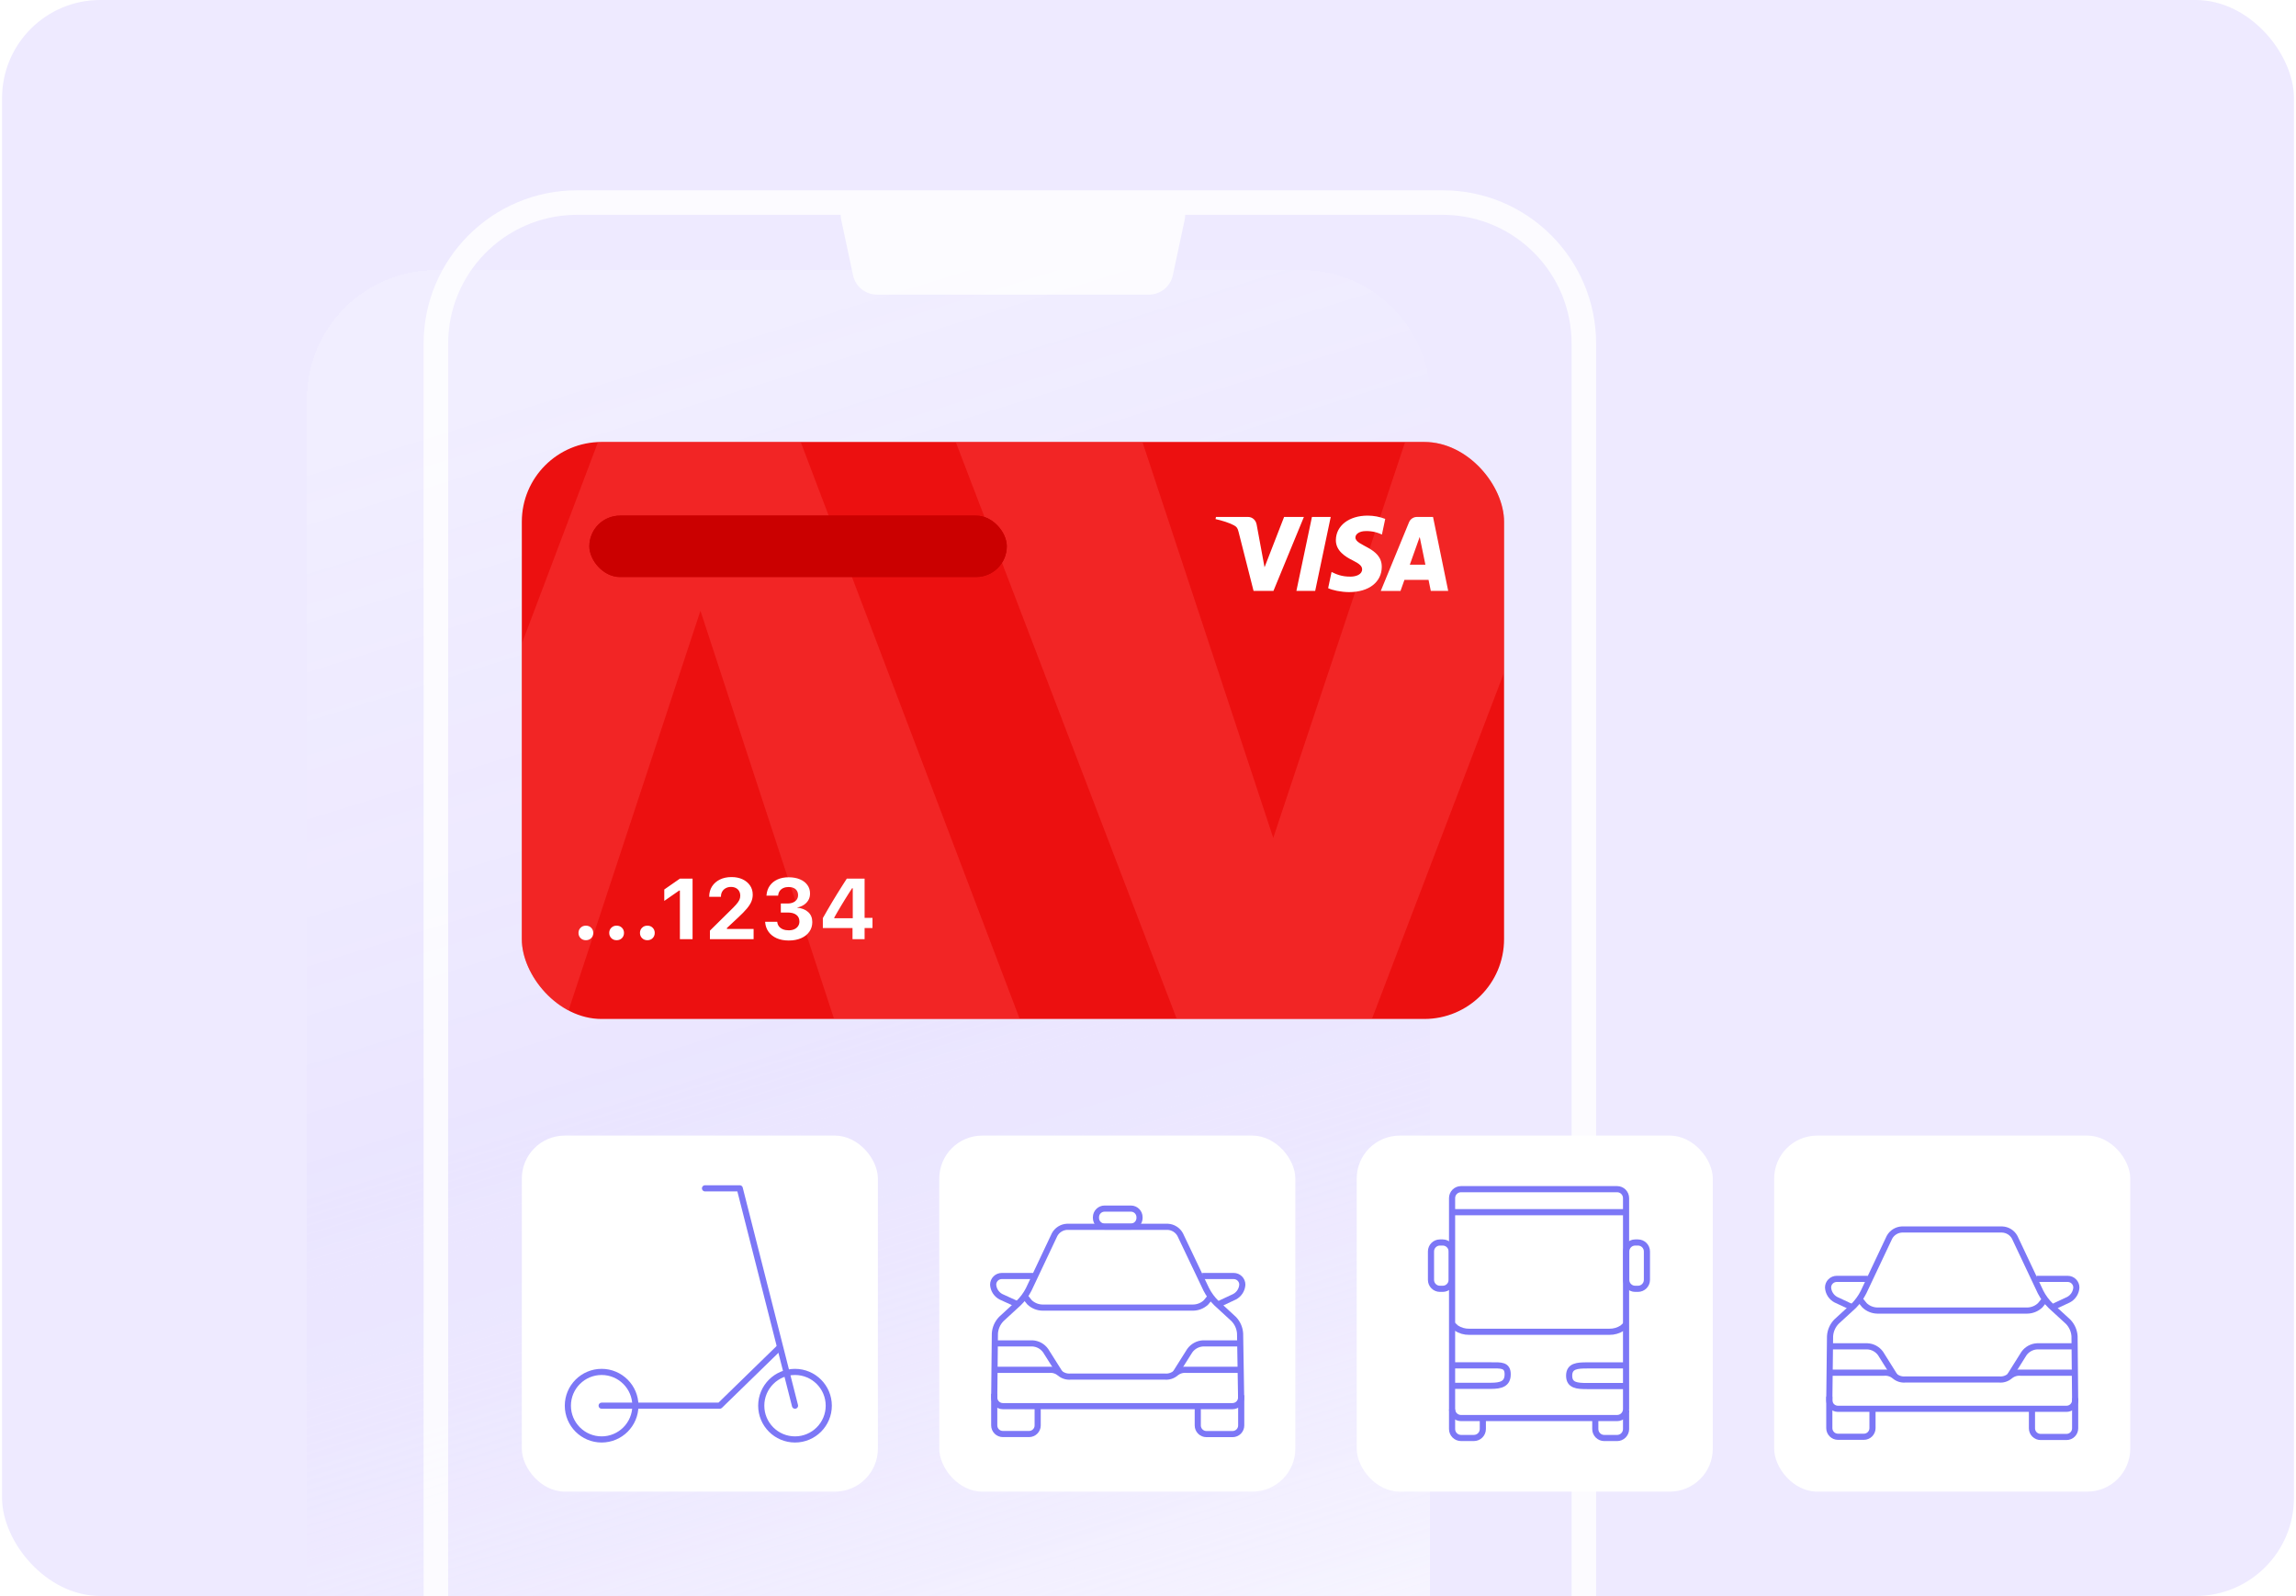
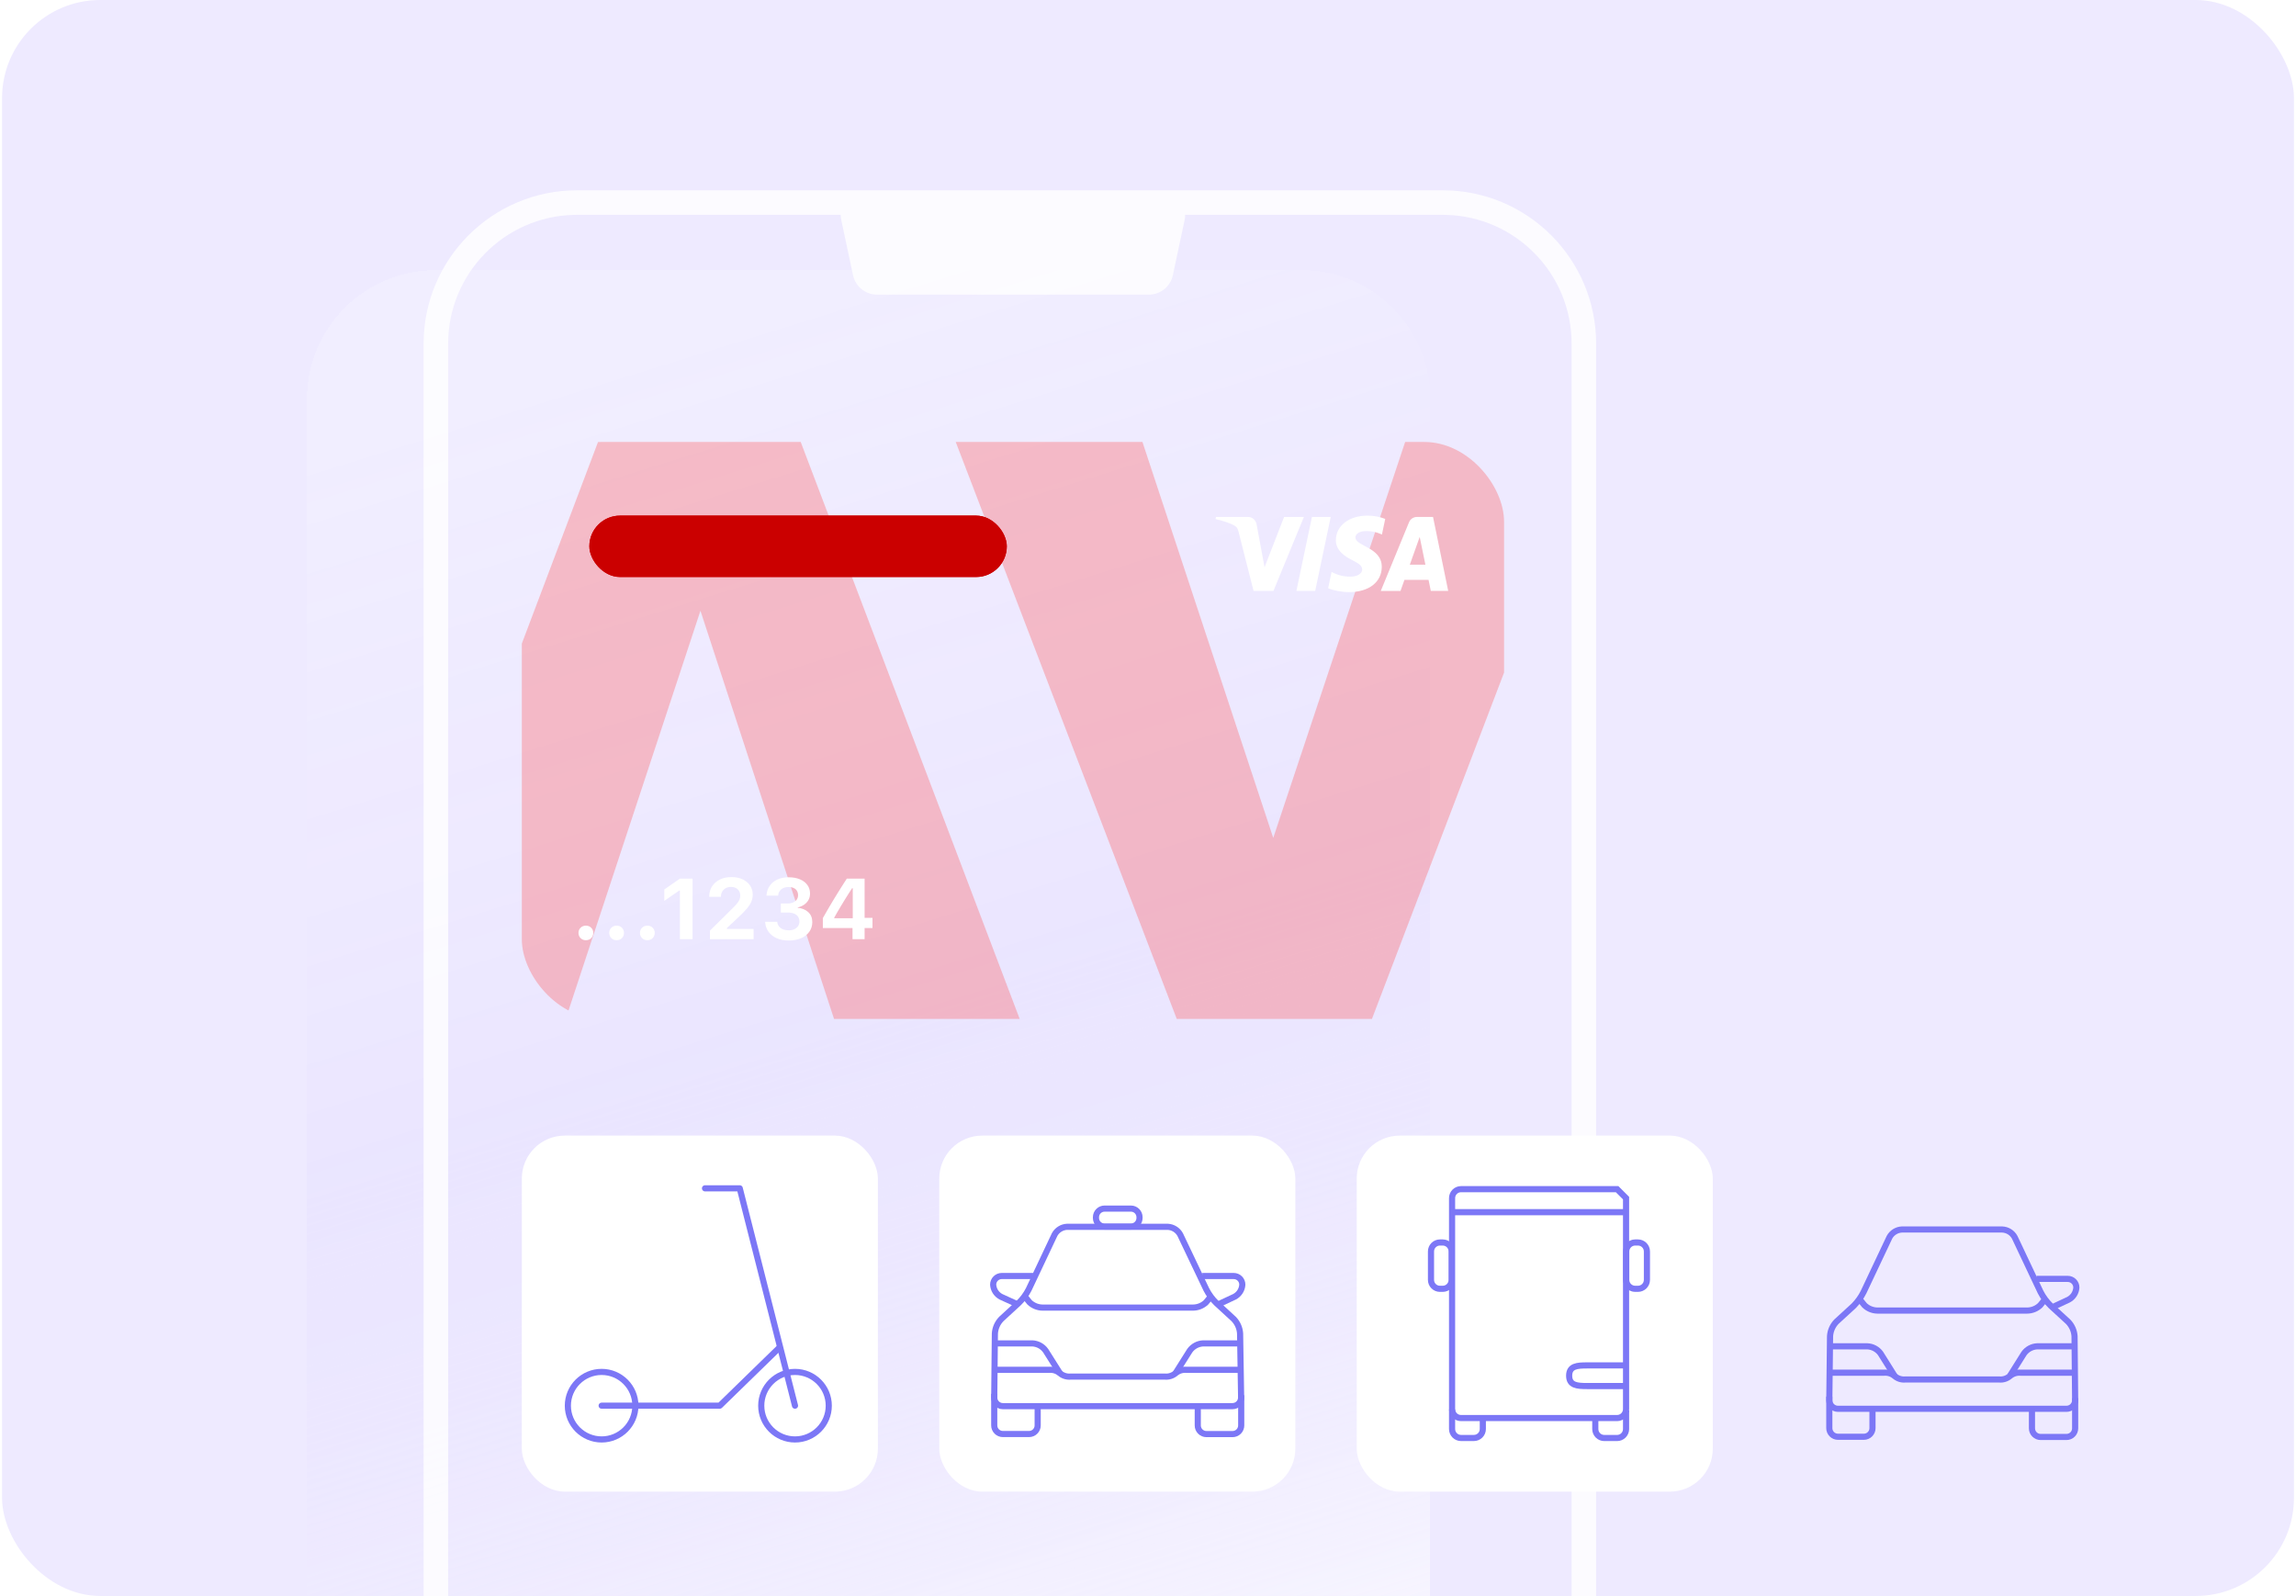
<svg xmlns="http://www.w3.org/2000/svg" fill="none" height="260" viewBox="0 0 374 260" width="374">
  <g clip-path="url(#clip0_9853_62787)">
    <rect fill="#EEEAFF" height="260" rx="16" width="373.333" x="0.334" />
    <g clip-path="url(#clip1_9853_62787)">
      <g data-figma-bg-blur-radius="20" filter="url(#filter0_d_9853_62787)">
        <path d="M73 56C73 44.402 82.402 35 94 35H235C246.598 35 256 44.402 256 56V317C256 328.598 246.598 338 235 338H94C82.402 338 73 328.598 73 317V56Z" fill="url(#paint0_linear_9853_62787)" fill-opacity="0.6" shape-rendering="crispEdges" />
      </g>
      <path d="M235 31C248.807 31 260 42.193 260 56V317C260 330.807 248.807 342 235 342H94C80.193 342 69 330.807 69 317V56C69 42.193 80.193 31 94 31H235ZM193.057 35C193.056 35.274 193.029 35.553 192.969 35.834L191.05 44.834C190.656 46.68 189.025 48 187.138 48H142.862C140.975 48 139.344 46.68 138.95 44.834L137.031 35.834C136.971 35.553 136.944 35.274 136.943 35H94L93.458 35.007C82.111 35.294 73 44.583 73 56V317L73.007 317.542C73.29 328.709 82.291 337.71 93.458 337.993L94 338H235L235.542 337.993C246.709 337.71 255.71 328.709 255.993 317.542L256 317V56C256 44.583 246.889 35.294 235.542 35.007L235 35H193.057Z" fill="white" fill-opacity="0.8" />
      <g clip-path="url(#clip3_9853_62787)">
-         <rect fill="#EC1010" height="94" rx="13" width="160" x="85" y="72" />
        <path d="M221.568 171H193.6L153 65H183.784L207.402 136.5L231.216 65H262L221.568 171Z" fill="#FF5050" fill-opacity="0.54" opacity="0.6" />
        <path d="M100.061 65H127.773L168 171H137.498L114.097 99.5L90.502 171H60L100.061 65Z" fill="#FF5050" fill-opacity="0.54" opacity="0.6" />
        <path d="M216.764 84.214L214.233 96.266L211.173 96.266L213.705 84.214L216.764 84.214ZM229.648 91.996L231.259 87.47L232.186 91.996L229.648 91.996ZM233.068 96.266L235.901 96.266L233.43 84.214L230.815 84.214C230.533 84.213 230.257 84.297 230.025 84.455C229.792 84.613 229.613 84.838 229.511 85.099L224.918 96.268L228.132 96.268L228.771 94.468L232.699 94.468L233.066 96.268L233.068 96.266ZM225.077 92.332C225.09 89.15 220.756 88.975 220.787 87.553C220.795 87.121 221.201 86.662 222.085 86.543C223.123 86.445 224.167 86.632 225.105 87.084L225.642 84.534C224.728 84.184 223.758 84.002 222.778 84C219.752 84 217.622 85.638 217.603 87.984C217.585 89.718 219.124 90.687 220.291 91.262C221.483 91.853 221.879 92.233 221.879 92.76C221.872 93.569 220.927 93.926 220.047 93.939C218.506 93.965 217.613 93.517 216.9 93.179L216.345 95.821C217.061 96.155 218.38 96.446 219.751 96.461C222.967 96.461 225.071 94.841 225.082 92.333L225.077 92.332ZM212.395 84.214L207.434 96.266L204.196 96.266L201.753 86.648C201.605 86.055 201.475 85.838 201.02 85.588C200.287 85.181 199.065 84.801 198 84.564L198.072 84.214L203.282 84.214C203.947 84.214 204.544 84.663 204.694 85.442L205.984 92.417L209.17 84.214L212.395 84.214Z" fill="white" />
        <rect fill="#CB0000" height="10" rx="5" width="68" x="96" y="84" />
        <rect fill="#CB0000" height="10" rx="5" width="68" x="96" y="84" />
        <path d="M95.434 153.171C95.087 153.171 94.8 153.057 94.572 152.829C94.344 152.601 94.231 152.319 94.231 151.981C94.231 151.644 94.344 151.364 94.572 151.141C94.8 150.913 95.087 150.799 95.434 150.799C95.789 150.799 96.079 150.913 96.302 151.141C96.525 151.364 96.637 151.644 96.637 151.981C96.637 152.319 96.525 152.601 96.302 152.829C96.079 153.057 95.789 153.171 95.434 153.171ZM100.441 153.171C100.094 153.171 99.807 153.057 99.579 152.829C99.352 152.601 99.238 152.319 99.238 151.981C99.238 151.644 99.352 151.364 99.579 151.141C99.807 150.913 100.094 150.799 100.441 150.799C100.796 150.799 101.086 150.913 101.309 151.141C101.532 151.364 101.644 151.644 101.644 151.981C101.644 152.319 101.532 152.601 101.309 152.829C101.086 153.057 100.796 153.171 100.441 153.171ZM105.448 153.171C105.102 153.171 104.815 153.057 104.587 152.829C104.359 152.601 104.245 152.319 104.245 151.981C104.245 151.644 104.359 151.364 104.587 151.141C104.815 150.913 105.102 150.799 105.448 150.799C105.803 150.799 106.093 150.913 106.316 151.141C106.539 151.364 106.651 151.644 106.651 151.981C106.651 152.319 106.539 152.601 106.316 152.829C106.093 153.057 105.803 153.171 105.448 153.171ZM110.749 153V145.084H110.626L108.206 146.766V144.906L110.756 143.136H112.814V153H110.749ZM115.64 153V151.612L118.819 148.475C119.284 148.028 119.644 147.661 119.899 147.374C120.154 147.082 120.332 146.829 120.432 146.615C120.532 146.396 120.582 146.171 120.582 145.938V145.918C120.582 145.635 120.521 145.387 120.398 145.173C120.279 144.959 120.106 144.792 119.878 144.674C119.65 144.551 119.379 144.489 119.065 144.489C118.746 144.489 118.463 144.558 118.217 144.694C117.971 144.826 117.78 145.011 117.643 145.248C117.506 145.48 117.438 145.754 117.438 146.068V146.103H115.531L115.524 146.068C115.524 145.439 115.677 144.886 115.982 144.407C116.292 143.929 116.718 143.555 117.26 143.286C117.807 143.017 118.441 142.883 119.161 142.883C119.84 142.883 120.437 143.004 120.952 143.245C121.471 143.487 121.877 143.822 122.168 144.25C122.465 144.678 122.613 145.177 122.613 145.747V145.768C122.613 146.141 122.54 146.508 122.394 146.868C122.248 147.224 122.002 147.609 121.656 148.023C121.309 148.438 120.835 148.924 120.234 149.479L117.855 151.701L118.409 150.799V151.701L117.855 151.339H122.756V153H115.64ZM128.474 153.219C127.732 153.219 127.08 153.096 126.519 152.85C125.963 152.599 125.524 152.253 125.2 151.811C124.876 151.364 124.69 150.847 124.639 150.259L124.633 150.17H126.608L126.615 150.245C126.647 150.5 126.74 150.728 126.895 150.929C127.055 151.125 127.269 151.28 127.538 151.394C127.807 151.503 128.119 151.558 128.474 151.558C128.825 151.558 129.131 151.498 129.39 151.38C129.655 151.257 129.858 151.088 129.999 150.874C130.145 150.66 130.218 150.414 130.218 150.136V150.122C130.218 149.648 130.049 149.286 129.712 149.035C129.379 148.785 128.914 148.659 128.317 148.659H127.189V147.189H128.29C128.636 147.189 128.937 147.132 129.192 147.019C129.447 146.905 129.646 146.747 129.787 146.547C129.928 146.342 129.999 146.107 129.999 145.843V145.829C129.999 145.556 129.937 145.321 129.814 145.125C129.696 144.924 129.52 144.772 129.288 144.667C129.06 144.558 128.784 144.503 128.461 144.503C128.137 144.503 127.852 144.558 127.606 144.667C127.36 144.776 127.164 144.934 127.018 145.139C126.873 145.339 126.786 145.576 126.759 145.85L126.752 145.911H124.851L124.858 145.829C124.908 145.237 125.086 144.724 125.391 144.291C125.701 143.854 126.116 143.516 126.636 143.279C127.16 143.038 127.768 142.917 128.461 142.917C129.167 142.917 129.782 143.029 130.306 143.252C130.831 143.471 131.234 143.778 131.516 144.175C131.804 144.567 131.947 145.027 131.947 145.556V145.569C131.947 145.979 131.856 146.34 131.674 146.649C131.491 146.959 131.245 147.215 130.935 147.415C130.625 147.616 130.277 147.757 129.889 147.839V147.88C130.623 147.948 131.211 148.185 131.653 148.591C132.095 148.996 132.316 149.534 132.316 150.204V150.218C132.316 150.815 132.154 151.339 131.831 151.79C131.512 152.241 131.065 152.592 130.491 152.843C129.917 153.093 129.245 153.219 128.474 153.219ZM138.868 153V151.188H134.035V149.568C134.286 149.122 134.539 148.68 134.794 148.242C135.049 147.8 135.307 147.363 135.567 146.93C135.831 146.492 136.093 146.062 136.353 145.638C136.617 145.209 136.881 144.788 137.146 144.373C137.41 143.954 137.674 143.541 137.939 143.136H140.837V149.534H142.122V151.188H140.837V153H138.868ZM135.895 149.589H138.909V144.701H138.8C138.609 144.997 138.413 145.3 138.212 145.61C138.016 145.92 137.818 146.237 137.617 146.561C137.421 146.884 137.223 147.21 137.023 147.538C136.827 147.862 136.633 148.188 136.442 148.516C136.255 148.839 136.072 149.16 135.895 149.479V149.589Z" fill="white" />
      </g>
      <g filter="url(#filter1_d_9853_62787)">
        <rect fill="white" height="58" rx="7" width="58" x="85" y="179" />
        <circle cx="98" cy="223" r="5.5" stroke="#7C77F6" />
        <circle cx="129.5" cy="223" r="5.5" stroke="#7C77F6" />
        <path d="M114.841 187.592L120.5 187.592L129.5 222.999" stroke="#7C77F6" stroke-linecap="round" stroke-linejoin="round" />
        <path d="M98 222.5C97.724 222.5 97.5 222.724 97.5 223C97.5 223.276 97.724 223.5 98 223.5L98 222.5ZM117.244 223L117.244 223.5C117.374 223.5 117.499 223.449 117.593 223.358L117.244 223ZM98 223L98 223.5L117.244 223.5L117.244 223L117.244 222.5L98 222.5L98 223ZM117.244 223L117.593 223.358L127.599 213.608L127.25 213.25L126.901 212.892L116.895 222.642L117.244 223Z" fill="#7C77F6" />
      </g>
      <g filter="url(#filter2_d_9853_62787)">
        <rect fill="white" height="58" rx="7" width="58" x="153" y="179" />
        <path d="M161.953 221.07V226.212C161.953 226.585 162.101 226.942 162.365 227.206C162.629 227.47 162.987 227.618 163.36 227.618H167.622C167.995 227.618 168.353 227.47 168.617 227.206C168.88 226.942 169.029 226.585 169.029 226.212V223.075" stroke="#7C77F6" stroke-miterlimit="10" />
        <path d="M162.051 212.852H168.177C168.602 212.874 169.017 212.992 169.39 213.198C169.762 213.404 170.083 213.692 170.329 214.04L172.657 217.726" stroke="#7C77F6" stroke-miterlimit="10" />
        <path d="M168.29 201.875H163.184C162.811 201.875 162.453 202.023 162.189 202.287C161.926 202.551 161.777 202.909 161.777 203.282C161.801 203.693 161.93 204.091 162.153 204.438C162.376 204.784 162.685 205.067 163.05 205.258L165.716 206.475" stroke="#7C77F6" stroke-miterlimit="10" />
        <path d="M163.36 223.075C162.987 223.075 162.629 222.927 162.365 222.663C162.101 222.4 161.953 222.042 161.953 221.669L162.059 211.231C162.117 210.346 162.488 209.511 163.107 208.875L165.92 206.287C166.588 205.643 167.144 204.892 167.566 204.065L171.786 195.132C171.984 194.766 172.273 194.457 172.626 194.234C172.978 194.011 173.381 193.882 173.797 193.859H190.234C190.649 193.884 191.052 194.013 191.404 194.236C191.756 194.458 192.045 194.767 192.245 195.132L196.5 204.065C196.922 204.89 197.475 205.64 198.139 206.287L200.952 208.875C201.571 209.511 201.942 210.346 202 211.231L202.169 221.669C202.169 222.042 202.021 222.4 201.757 222.663C201.493 222.927 201.135 223.075 200.762 223.075H163.36Z" stroke="#7C77F6" stroke-miterlimit="10" />
        <path d="M202.183 221.297V226.22C202.183 226.593 202.035 226.951 201.771 227.215C201.507 227.479 201.149 227.627 200.776 227.627H196.514C196.141 227.627 195.783 227.479 195.519 227.215C195.256 226.951 195.107 226.593 195.107 226.22V223.076" stroke="#7C77F6" stroke-miterlimit="10" />
        <path d="M197.162 205.297L196.459 206.162C195.89 206.705 195.136 207.012 194.349 207.02H169.817C169.031 207.01 168.277 206.703 167.707 206.162L167.004 205.297" stroke="#7C77F6" stroke-miterlimit="10" />
        <path d="M202.127 217.158H193.237C192.926 217.13 192.612 217.165 192.314 217.259C192.016 217.353 191.739 217.505 191.5 217.706C191.261 217.909 190.985 218.062 190.687 218.157C190.389 218.252 190.075 218.288 189.763 218.262H174.381C174.069 218.288 173.755 218.252 173.457 218.157C173.159 218.062 172.883 217.909 172.644 217.706C172.405 217.505 172.128 217.353 171.83 217.259C171.532 217.165 171.218 217.13 170.907 217.158H162.01" stroke="#7C77F6" stroke-miterlimit="10" />
        <path d="M202.084 212.852H195.958C195.532 212.876 195.117 212.995 194.744 213.201C194.37 213.407 194.047 213.693 193.799 214.04L191.492 217.704" stroke="#7C77F6" stroke-miterlimit="10" />
        <path d="M195.846 201.875H200.959C201.332 201.875 201.69 202.023 201.953 202.287C202.217 202.551 202.365 202.909 202.365 203.282C202.341 203.693 202.211 204.09 201.988 204.436C201.765 204.783 201.456 205.066 201.092 205.258L198.441 206.496" stroke="#7C77F6" stroke-miterlimit="10" />
        <path d="M184.213 190.891H179.93C179.153 190.891 178.523 191.52 178.523 192.297V192.417C178.523 193.194 179.153 193.823 179.93 193.823H184.213C184.99 193.823 185.62 193.194 185.62 192.417V192.297C185.62 191.52 184.99 190.891 184.213 190.891Z" stroke="#7C77F6" stroke-miterlimit="10" />
      </g>
      <g filter="url(#filter3_d_9853_62787)">
        <rect fill="white" height="58" rx="7" width="58" x="221" y="179" />
        <g clip-path="url(#clip4_9853_62787)">
          <path d="M236.531 223.609V226.804C236.531 227.191 236.685 227.562 236.958 227.835C237.232 228.109 237.603 228.262 237.99 228.262H240.083C240.47 228.262 240.841 228.109 241.114 227.835C241.388 227.562 241.541 227.191 241.541 226.804V225.01" stroke="#7C77F6" stroke-miterlimit="10" />
          <path d="M264.872 223.773V226.807C264.872 227.194 264.718 227.565 264.444 227.839C264.171 228.112 263.8 228.266 263.413 228.266H261.32C260.933 228.266 260.562 228.112 260.289 227.839C260.015 227.565 259.861 227.194 259.861 226.807V225.013" stroke="#7C77F6" stroke-miterlimit="10" />
-           <path d="M264.937 209.734L264.266 210.347C263.634 210.761 262.892 210.975 262.137 210.96H239.332C238.576 210.975 237.834 210.761 237.202 210.347L236.531 209.734" stroke="#7C77F6" stroke-miterlimit="10" />
-           <path d="M263.413 187.727H237.99C237.184 187.727 236.531 188.38 236.531 189.185V223.557C236.531 224.362 237.184 225.015 237.99 225.015H263.413C264.219 225.015 264.872 224.362 264.872 223.557V189.185C264.872 188.38 264.219 187.727 263.413 187.727Z" stroke="#7C77F6" stroke-miterlimit="10" />
-           <path d="M236.531 216.431H242.883C244.481 216.431 245.589 216.322 245.589 217.89C245.589 219.458 244.481 219.764 242.883 219.764H236.531" stroke="#7C77F6" stroke-miterlimit="10" />
+           <path d="M263.413 187.727H237.99C237.184 187.727 236.531 188.38 236.531 189.185V223.557C236.531 224.362 237.184 225.015 237.99 225.015H263.413C264.219 225.015 264.872 224.362 264.872 223.557V189.185Z" stroke="#7C77F6" stroke-miterlimit="10" />
          <path d="M264.871 216.438H258.519C256.922 216.438 255.602 216.518 255.602 218.115C255.602 219.712 256.9 219.8 258.519 219.8H264.871" stroke="#7C77F6" stroke-miterlimit="10" />
          <path d="M235.006 196.414H234.554C233.749 196.414 233.096 197.067 233.096 197.873V202.504C233.096 203.309 233.749 203.962 234.554 203.962H235.006C235.812 203.962 236.465 203.309 236.465 202.504V197.873C236.465 197.067 235.812 196.414 235.006 196.414Z" stroke="#7C77F6" stroke-miterlimit="10" />
          <path d="M266.811 196.414H266.359C265.553 196.414 264.9 197.067 264.9 197.873V202.504C264.9 203.309 265.553 203.962 266.359 203.962H266.811C267.617 203.962 268.27 203.309 268.27 202.504V197.873C268.27 197.067 267.617 196.414 266.811 196.414Z" stroke="#7C77F6" stroke-miterlimit="10" />
          <path d="M236.531 191.477H264.872" stroke="#7C77F6" stroke-miterlimit="10" />
        </g>
      </g>
      <g filter="url(#filter4_d_9853_62787)">
-         <rect fill="white" height="58" rx="7" width="58" x="289" y="179" />
        <path d="M297.98 221.516V226.657C297.98 227.03 298.129 227.388 298.392 227.652C298.656 227.916 299.014 228.064 299.387 228.064H303.608C303.981 228.064 304.338 227.916 304.602 227.652C304.866 227.388 305.014 227.03 305.014 226.657V223.506" stroke="#7C77F6" stroke-miterlimit="10" />
        <path d="M298.08 213.328H304.171C304.594 213.347 305.008 213.461 305.38 213.662C305.753 213.863 306.075 214.146 306.324 214.489L308.638 218.181" stroke="#7C77F6" stroke-miterlimit="10" />
-         <path d="M304.263 202.344H299.184C298.811 202.344 298.453 202.492 298.189 202.756C297.926 203.02 297.777 203.377 297.777 203.751C297.802 204.163 297.931 204.562 298.154 204.909C298.377 205.256 298.686 205.54 299.05 205.734L301.681 206.965" stroke="#7C77F6" stroke-miterlimit="10" />
        <path d="M299.387 223.508C299.014 223.508 298.656 223.36 298.392 223.096C298.129 222.832 297.98 222.475 297.98 222.102L298.1 211.67C298.158 210.783 298.529 209.945 299.148 209.307L301.962 206.726C302.607 206.07 303.146 205.318 303.558 204.496L307.779 195.563C307.978 195.198 308.267 194.889 308.619 194.668C308.972 194.446 309.375 194.318 309.79 194.297H326.137C326.557 194.313 326.967 194.438 327.324 194.66C327.682 194.882 327.976 195.193 328.177 195.563L332.397 204.496C332.829 205.332 333.394 206.093 334.071 206.747L336.885 209.328C337.496 209.962 337.865 210.791 337.926 211.67L338.024 222.102C338.024 222.475 337.876 222.832 337.612 223.096C337.348 223.36 336.99 223.508 336.617 223.508H299.387Z" stroke="#7C77F6" stroke-miterlimit="10" />
        <path d="M338.024 221.766V226.689C338.024 227.062 337.876 227.42 337.612 227.684C337.348 227.948 336.99 228.096 336.617 228.096H332.397C332.024 228.096 331.666 227.948 331.402 227.684C331.138 227.42 330.99 227.062 330.99 226.689V223.51" stroke="#7C77F6" stroke-miterlimit="10" />
        <path d="M333.038 205.773L332.335 206.639C331.766 207.183 331.012 207.492 330.225 207.504H305.817C305.03 207.494 304.275 207.185 303.707 206.639L303.004 205.773" stroke="#7C77F6" stroke-miterlimit="10" />
        <path d="M337.982 217.626H329.134C328.822 217.599 328.508 217.633 328.21 217.728C327.912 217.822 327.636 217.974 327.396 218.175C327.159 218.379 326.883 218.534 326.584 218.629C326.286 218.725 325.971 218.759 325.659 218.731H310.36C310.048 218.759 309.734 218.724 309.435 218.629C309.137 218.533 308.861 218.379 308.623 218.175C308.384 217.974 308.107 217.822 307.809 217.728C307.511 217.633 307.197 217.599 306.886 217.626H298.037" stroke="#7C77F6" stroke-miterlimit="10" />
        <path d="M337.94 213.328H331.849C331.426 213.347 331.013 213.461 330.64 213.662C330.267 213.863 329.945 214.146 329.697 214.489L327.396 218.153" stroke="#7C77F6" stroke-miterlimit="10" />
        <path d="M331.73 202.344H336.816C337.189 202.344 337.547 202.492 337.811 202.756C338.074 203.02 338.223 203.377 338.223 203.751C338.197 204.163 338.066 204.562 337.842 204.91C337.618 205.257 337.308 205.541 336.943 205.734L334.312 206.965" stroke="#7C77F6" stroke-miterlimit="10" />
      </g>
    </g>
  </g>
  <defs>
    <filter color-interpolation-filters="sRGB" filterUnits="userSpaceOnUse" height="430.6" id="filter0_d_9853_62787" width="310.6" x="-13.8" y="-19.8">
      <feFlood flood-opacity="0" result="BackgroundImageFix" />
      <feColorMatrix in="SourceAlpha" result="hardAlpha" type="matrix" values="0 0 0 0 0 0 0 0 0 0 0 0 0 0 0 0 0 0 127 0" />
      <feOffset dx="-23" dy="9" />
      <feGaussianBlur stdDeviation="31.9" />
      <feComposite in2="hardAlpha" operator="out" />
      <feColorMatrix type="matrix" values="0 0 0 0 0.472 0 0 0 0 0.364 0 0 0 0 0.658 0 0 0 0.24 0" />
      <feBlend in2="BackgroundImageFix" mode="normal" result="effect1_dropShadow_9853_62787" />
      <feBlend in="SourceGraphic" in2="effect1_dropShadow_9853_62787" mode="normal" result="shape" />
    </filter>
    <clipPath id="bgblur_2_9853_62787_clip_path" transform="translate(13.8 19.8)">
      <path d="M73 56C73 44.402 82.402 35 94 35H235C246.598 35 256 44.402 256 56V317C256 328.598 246.598 338 235 338H94C82.402 338 73 328.598 73 317V56Z" />
    </clipPath>
    <filter color-interpolation-filters="sRGB" filterUnits="userSpaceOnUse" height="82" id="filter1_d_9853_62787" width="82" x="73" y="173">
      <feFlood flood-opacity="0" result="BackgroundImageFix" />
      <feColorMatrix in="SourceAlpha" result="hardAlpha" type="matrix" values="0 0 0 0 0 0 0 0 0 0 0 0 0 0 0 0 0 0 127 0" />
      <feOffset dy="6" />
      <feGaussianBlur stdDeviation="6" />
      <feComposite in2="hardAlpha" operator="out" />
      <feColorMatrix type="matrix" values="0 0 0 0 0.439 0 0 0 0 0.431 0 0 0 0 0.694 0 0 0 0.17 0" />
      <feBlend in2="BackgroundImageFix" mode="normal" result="effect1_dropShadow_9853_62787" />
      <feBlend in="SourceGraphic" in2="effect1_dropShadow_9853_62787" mode="normal" result="shape" />
    </filter>
    <filter color-interpolation-filters="sRGB" filterUnits="userSpaceOnUse" height="82" id="filter2_d_9853_62787" width="82" x="141" y="173">
      <feFlood flood-opacity="0" result="BackgroundImageFix" />
      <feColorMatrix in="SourceAlpha" result="hardAlpha" type="matrix" values="0 0 0 0 0 0 0 0 0 0 0 0 0 0 0 0 0 0 127 0" />
      <feOffset dy="6" />
      <feGaussianBlur stdDeviation="6" />
      <feComposite in2="hardAlpha" operator="out" />
      <feColorMatrix type="matrix" values="0 0 0 0 0.439 0 0 0 0 0.431 0 0 0 0 0.694 0 0 0 0.17 0" />
      <feBlend in2="BackgroundImageFix" mode="normal" result="effect1_dropShadow_9853_62787" />
      <feBlend in="SourceGraphic" in2="effect1_dropShadow_9853_62787" mode="normal" result="shape" />
    </filter>
    <filter color-interpolation-filters="sRGB" filterUnits="userSpaceOnUse" height="82" id="filter3_d_9853_62787" width="82" x="209" y="173">
      <feFlood flood-opacity="0" result="BackgroundImageFix" />
      <feColorMatrix in="SourceAlpha" result="hardAlpha" type="matrix" values="0 0 0 0 0 0 0 0 0 0 0 0 0 0 0 0 0 0 127 0" />
      <feOffset dy="6" />
      <feGaussianBlur stdDeviation="6" />
      <feComposite in2="hardAlpha" operator="out" />
      <feColorMatrix type="matrix" values="0 0 0 0 0.439 0 0 0 0 0.431 0 0 0 0 0.694 0 0 0 0.17 0" />
      <feBlend in2="BackgroundImageFix" mode="normal" result="effect1_dropShadow_9853_62787" />
      <feBlend in="SourceGraphic" in2="effect1_dropShadow_9853_62787" mode="normal" result="shape" />
    </filter>
    <filter color-interpolation-filters="sRGB" filterUnits="userSpaceOnUse" height="82" id="filter4_d_9853_62787" width="82" x="277" y="173">
      <feFlood flood-opacity="0" result="BackgroundImageFix" />
      <feColorMatrix in="SourceAlpha" result="hardAlpha" type="matrix" values="0 0 0 0 0 0 0 0 0 0 0 0 0 0 0 0 0 0 127 0" />
      <feOffset dy="6" />
      <feGaussianBlur stdDeviation="6" />
      <feComposite in2="hardAlpha" operator="out" />
      <feColorMatrix type="matrix" values="0 0 0 0 0.439 0 0 0 0 0.431 0 0 0 0 0.694 0 0 0 0.17 0" />
      <feBlend in2="BackgroundImageFix" mode="normal" result="effect1_dropShadow_9853_62787" />
      <feBlend in="SourceGraphic" in2="effect1_dropShadow_9853_62787" mode="normal" result="shape" />
    </filter>
    <linearGradient gradientUnits="userSpaceOnUse" id="paint0_linear_9853_62787" x1="139.5" x2="235.004" y1="35" y2="342.273">
      <stop offset="0.024" stop-color="white" stop-opacity="0.3" />
      <stop offset="0.387" stop-color="#DFD7FF" stop-opacity="0.4" />
      <stop offset="0.777" stop-color="white" />
    </linearGradient>
    <clipPath id="clip0_9853_62787">
      <rect fill="white" height="260" rx="16" width="373.333" x="0.334" />
    </clipPath>
    <clipPath id="clip1_9853_62787">
      <rect fill="white" height="316" transform="translate(0 -10)" width="388" />
    </clipPath>
    <clipPath id="clip3_9853_62787">
      <rect fill="white" height="94" rx="13" width="160" x="85" y="72" />
    </clipPath>
    <clipPath id="clip4_9853_62787">
      <rect fill="white" height="42" transform="translate(232.367 187)" width="36.632" />
    </clipPath>
  </defs>
</svg>